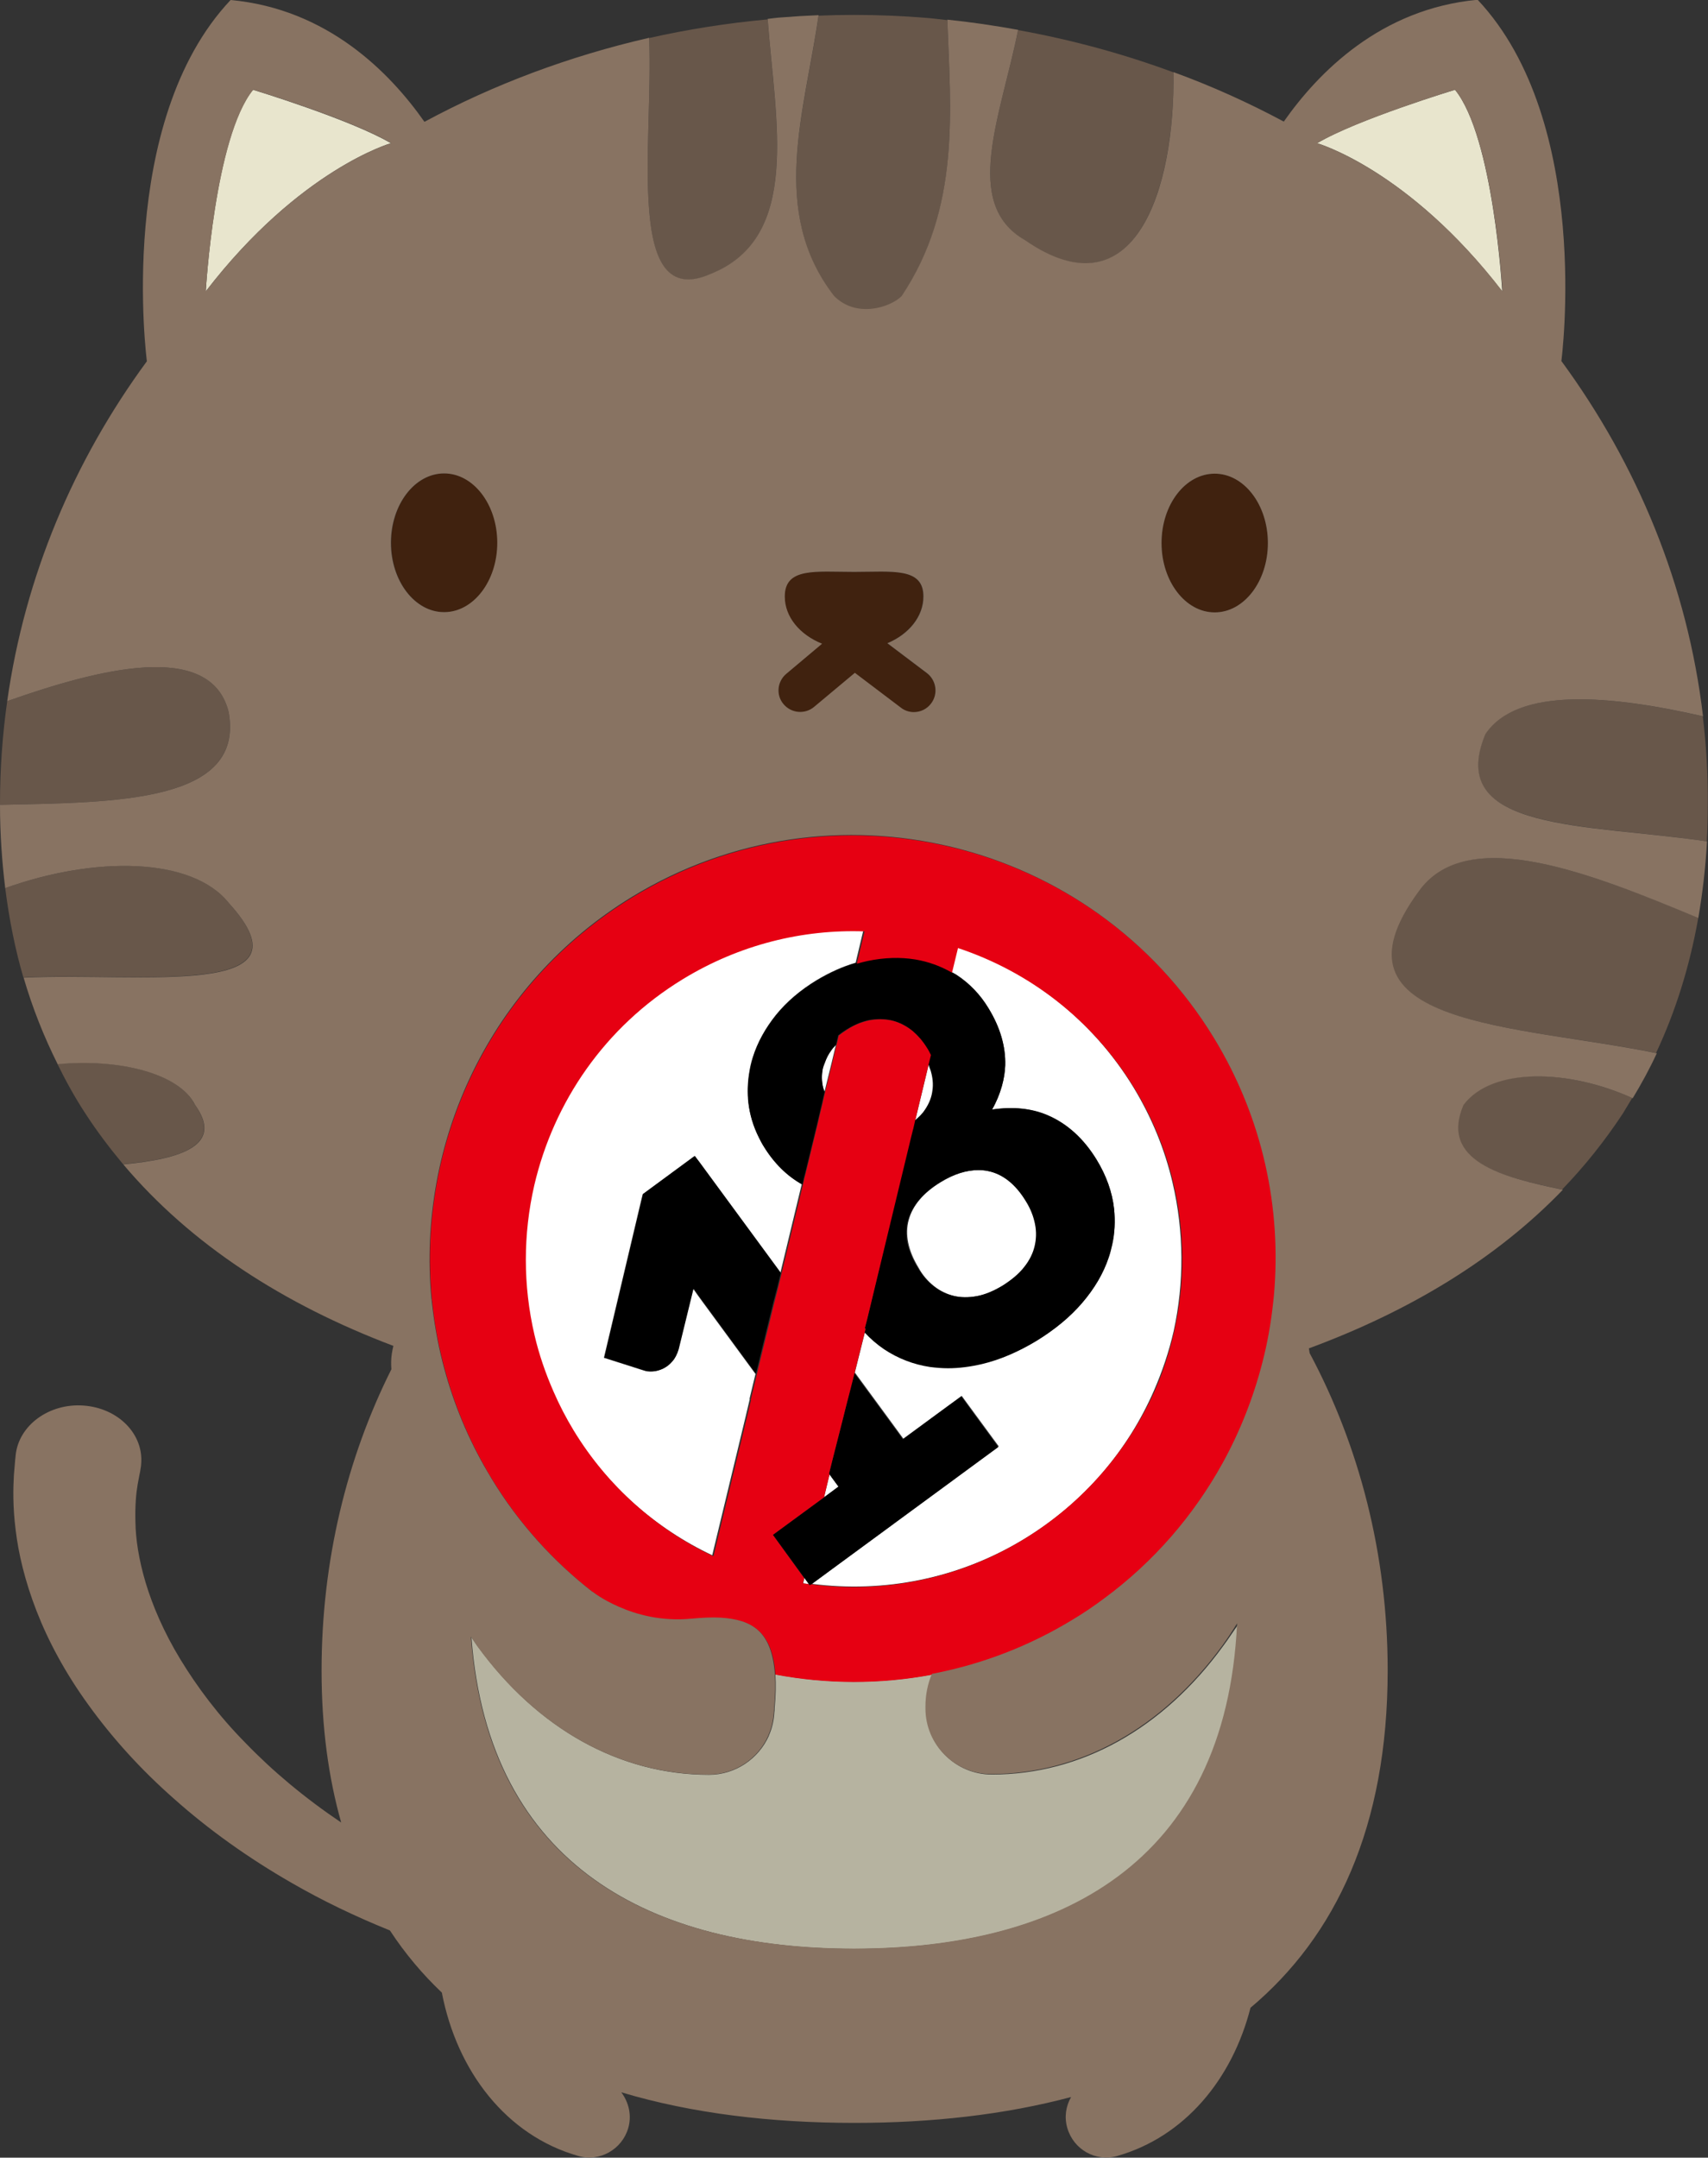
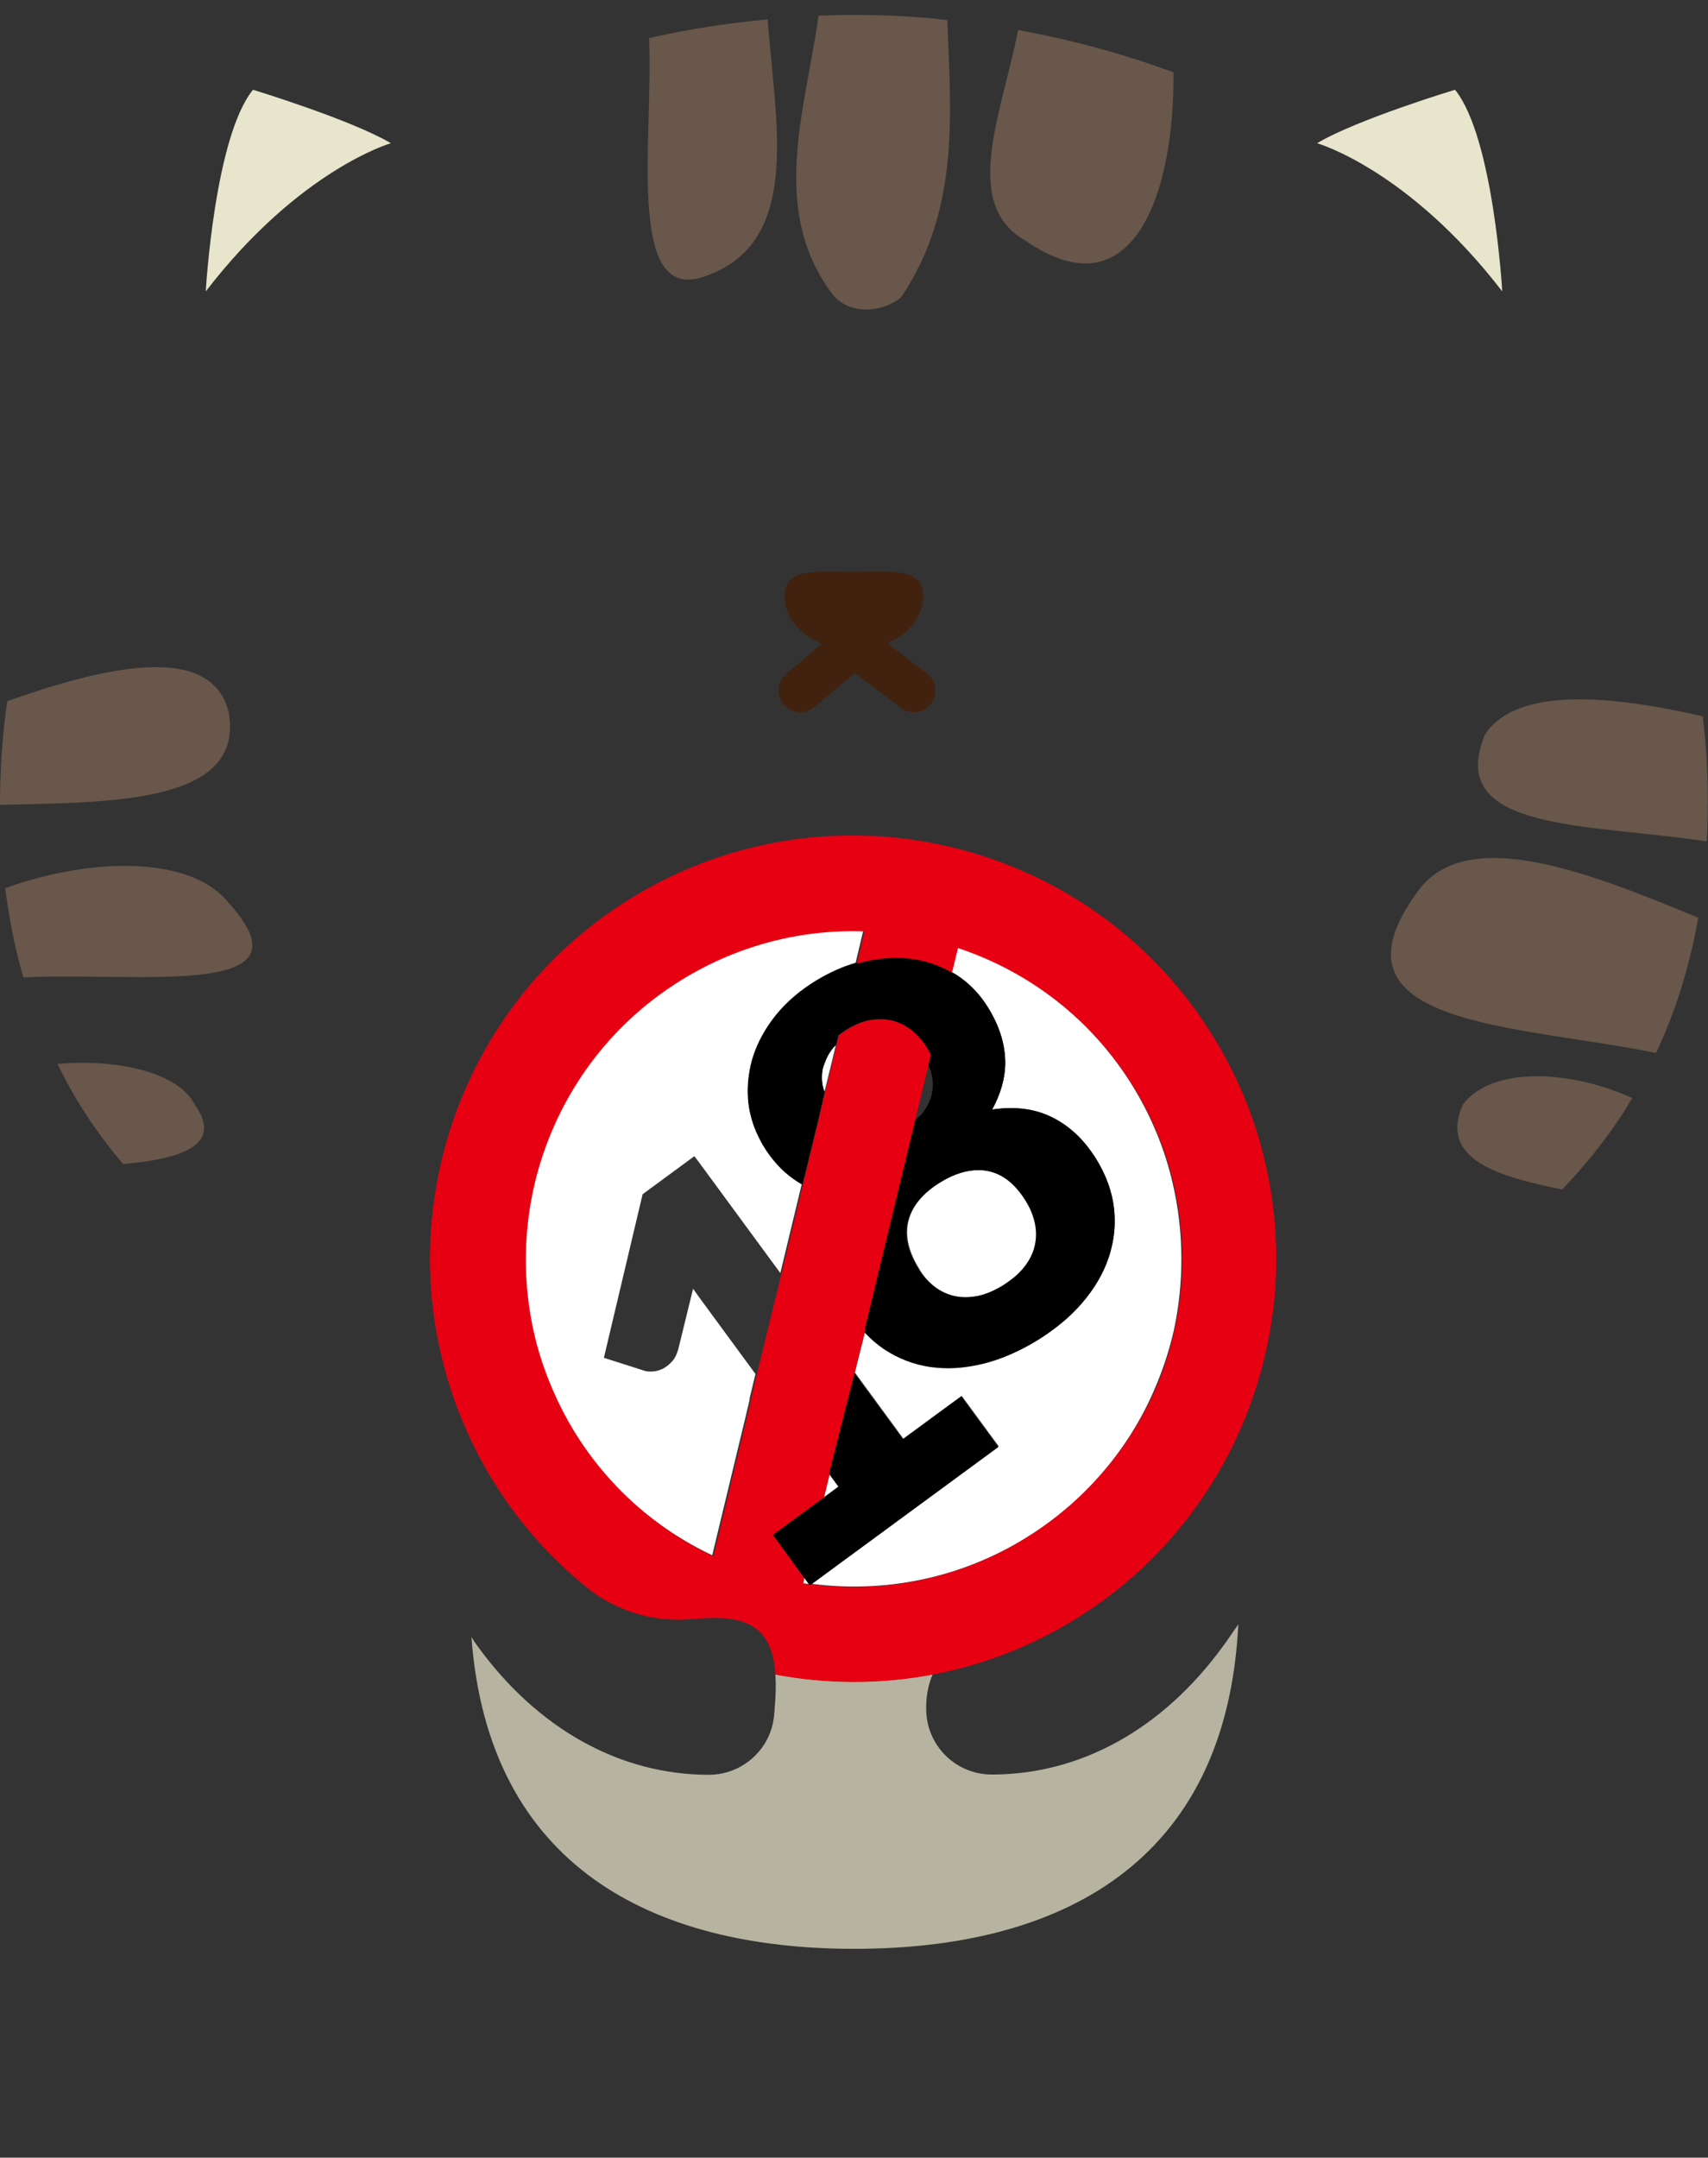
<svg xmlns="http://www.w3.org/2000/svg" version="1.1" id="圖層_1" x="0px" y="0px" viewBox="0 0 687.3 867.8" style="enable-background:new 0 0 687.3 867.8;" xml:space="preserve">
  <rect x="0" y="0" width="687.3" height="867.8" fill="#333333" stroke="none" />
  <style type="text/css">

	.st0{fill:#B6B3A0;}

	.st1{fill:#68574A;}

	.st2{fill:#40220F;}

	.st3{fill:#E8E5CD;}

	.st4{fill:#FFFFFF;}

	.st5{fill:#E60012;}

	.st6{fill:#887362;}

</style>
  <g>
    <path class="st0" d="M492.2,662c-24.3,33.4-57.3,51.7-93.1,51.7c-14.6,0-26.4-11.8-26.4-26.4c0-0.3,0-0.5,0-0.8    c0-4.6,0.9-9.1,2.6-13.1c-21.1,4-42.6,3.9-63.3,0c0.3,4,0.2,8.5-0.3,13.8c0,0.5,0,1-0.1,1.5c-0.2,3.3-0.9,6.4-2.2,9.3    c0,0,0,0,0,0.1l0,0c-4.1,9.2-13.4,15.7-24.1,15.7c-35.8,0-68.9-18.4-93.1-51.7c-0.9-1.2-1.7-2.4-2.5-3.7    c6.9,92.6,73.3,125.4,154.1,125.4c82.3,0,149.7-33.9,154.5-130.5C496.2,656.2,494.3,659.2,492.2,662z" />
    <g>
      <path class="st1" d="M261.2,15.3c1.8,42.3-10.1,110.5,24.9,94.9C322.4,95.7,312,49,308.9,7.8C292.6,9.3,276.7,11.8,261.2,15.3z" />
      <path class="st1" d="M372.8,7.2C363.2,6.4,353.5,6,343.6,6c-4.8,0-9.5,0.1-14.2,0.3c-5.5,38.7-20.1,79,6.3,113     c9,9,22.6,4.5,27.1,0c23.8-35.6,19.7-74.7,18.4-111.2C378.4,7.8,375.6,7.4,372.8,7.2z" />
      <path class="st1" d="M409.7,12.1c-6.9,34.5-22.8,69.9,2.8,84.6c44.3,30.7,60.3-21,59.7-67.6C452.2,21.7,431.3,16,409.7,12.1z" />
      <path class="st1" d="M92,286.3c-7.3-29.1-52.8-17.1-89.1-4.3C1,295.5,0,309.2,0,323.1c0,0.2,0,0.4,0,0.6     C46.1,322.7,98.6,323,92,286.3z" />
      <path class="st1" d="M2.1,357.2c1.6,12.6,4,24.6,7.3,35.9c47.1-2.3,118.1,9,82.5-30.1C77.2,344.6,38.1,344.3,2.1,357.2z" />
      <path class="st1" d="M23.1,427.9c3.4,6.9,7.1,13.6,11.3,20c4.6,7.1,9.7,13.8,15.1,20.3c23.5-2.1,40.5-7.6,28.9-23.9     C72.1,431.6,47.9,425.7,23.1,427.9z" />
      <path class="st1" d="M685.2,288.1c-37-8.5-74.8-12-87.6,7.2c-16.4,39.3,41,35.8,89.2,43.1c0.3-5,0.4-10.1,0.4-15.3     C687.3,311.3,686.6,299.6,685.2,288.1z" />
      <path class="st1" d="M570.5,358.5c-39.9,54.4,39.7,53.5,95.9,65c7.8-16.6,13.5-34.7,17-54.4C640.8,351.5,590.2,331,570.5,358.5z" />
      <path class="st1" d="M588.6,444.3c-9.7,22.5,15.1,29,40,34.1c9.1-9.4,17.2-19.6,24.4-30.5c1.3-2.1,2.5-4.2,3.8-6.3     C631,430,600.1,429,588.6,444.3z" />
    </g>
    <g>
-       <ellipse class="st2" cx="178.8" cy="218.3" rx="21.4" ry="27.9" />
-       <path class="st2" d="M488.8,190.5c-11.8,0-21.4,12.5-21.4,27.9c0,15.4,9.6,27.9,21.4,27.9c11.8,0,21.4-12.5,21.4-27.9     C510.2,202.9,500.6,190.5,488.8,190.5z" />
      <path class="st2" d="M372.9,270.7l-15.9-12c8.6-3.6,14.5-10.7,14.5-18.8c0-11.8-12.5-9.9-27.9-9.9c-15.4,0-27.9-1.9-27.9,9.9     c0,8.3,6.1,15.4,15,19L316.4,271c-3.7,3.1-4.2,8.6-1.1,12.3c3.1,3.7,8.6,4.2,12.3,1.1l16.4-13.7l18.5,14c1.6,1.2,3.4,1.8,5.2,1.8     c2.6,0,5.2-1.2,7-3.5C377.5,279.1,376.8,273.6,372.9,270.7z" />
    </g>
    <g>
      <path class="st3" d="M82.8,117.2c37.8-49.1,74.5-59.6,74.5-59.6c-16.1-9.5-55.5-21.5-55.5-21.5C86.3,55.2,82.8,117.2,82.8,117.2z" />
      <path class="st3" d="M585.5,36.1c0,0-39.4,11.9-55.5,21.5c0,0,36.7,10.5,74.5,59.6C604.5,117.2,601,55.2,585.5,36.1z" />
    </g>
    <g>
      <polygon class="st4" points="333.8,593 331.6,602.2 337.4,597.9   " />
      <path class="st4" d="M323.2,636.8c0.8,0.1,1.5,0.2,2.3,0.3l-1.8-2.5L323.2,636.8z" />
      <path class="st4" d="M471.8,475.5c-3.1-13.2-8.3-26-15.7-38.2c-16.9-27.7-42.4-46.9-71-56.4l-2.4,9.9c0.8,0.4,1.5,0.9,2.3,1.3     c5.2,3.4,9.5,7.9,12.8,13.4c4.6,7.6,6.9,15.3,6.7,22.9c-0.1,2.7-0.5,5.5-1.3,8.2c-0.9,3.3-2.2,6.5-4,9.6     c8.4-1.2,15.9-0.5,22.4,2.3c7.9,3.4,14.5,9.4,19.7,17.9c3.9,6.4,6.2,13,7,19.7c0.5,4.9,0.3,9.8-0.7,14.5c-0.4,1.7-0.8,3.4-1.4,5.1     c-2.1,6.3-5.7,12.4-10.6,18.1c-4.9,5.7-11,10.8-18.3,15.2c-7.3,4.5-14.7,7.6-21.9,9.3c-4.7,1.1-9.3,1.7-13.7,1.7     c-2.5,0-4.9-0.2-7.2-0.5c-6.6-1-12.8-3.4-18.5-7.1c-2.9-1.9-5.5-4.2-7.9-6.8l-4.1,16.4l13.5,18.4l6,8.2l11.9-8.7l11.6-8.5l5.5,7.5     l9.4,12.8l-75.2,55.3c28.8,3.7,59-1.9,85.7-18.2c23.9-14.6,41.5-35.6,51.9-59.4c3.4-7.8,6.1-15.8,8-24.1     C476.5,516,476.5,495.5,471.8,475.5z" />
      <path class="st4" d="M307.2,460.9c-0.7-1.1-1.3-2.3-1.9-3.5c-2.2-4.5-3.6-9.2-4.2-14c-0.4-3.9-0.3-7.7,0.3-11.6     c0.3-2.2,0.8-4.4,1.5-6.6c1.9-5.9,5-11.6,9.3-17c4.3-5.3,9.8-10,16.4-14c5.2-3.1,10.4-5.5,15.7-7l3.1-13     c-24.9-0.8-50.3,5.3-73.1,19.2c-31.5,19.2-52,49.6-59.8,82.9c-4.6,19.6-4.7,40.3,0.1,60.3c1.8,7.7,4.4,15.4,7.7,22.8     c2.3,5.3,5,10.5,8.1,15.6c13.9,22.8,33.7,39.9,56.2,50.5l13.5-56l1.6-6.8l-0.1-0.1l2.4-10l-21.3-29c-1.3-1.7-2.5-3.5-3.8-5.3     l-6,24.5c-0.6,2-1.4,3.7-2.6,4.9c-1.1,1.2-2.3,2.1-3.6,2.8c-1.3,0.6-2.6,1-4,1.1c-1.4,0.1-2.6,0-3.7-0.4l-16-5.1l14.9-62.9     l0.7-2.9l20.8-15.3l1.9,2.5l32.7,44.5l8.6-35.7C316.7,472.9,311.4,467.8,307.2,460.9z" />
      <path class="st4" d="M336.4,420.1c-0.7,0.7-1.4,1.5-1.9,2.2c-1.2,1.6-2,3.3-2.6,5c-0.3,0.8-0.6,1.5-0.8,2.3     c-0.5,2.5-0.5,5.1,0.1,7.6c0.1,0.6,0.4,1.2,0.6,1.8l2.9-11.8L336.4,420.1z" />
-       <path class="st4" d="M372.5,446.1c1.7-2.5,2.7-5.1,3-7.7c0.3-2.6,0.1-5.3-0.7-8c-0.1-0.3-0.2-0.5-0.3-0.8     c-0.2-0.6-0.5-1.2-0.7-1.9l-0.4,1.7l-5.1,21.2C370,449.2,371.4,447.7,372.5,446.1z" />
      <path class="st4" d="M375.9,517.3c2.4,1.9,5.1,3.2,8,3.9c2.9,0.7,6,0.7,9.3,0.1c3.3-0.6,6.8-2.1,10.5-4.3c3.6-2.2,6.5-4.7,8.6-7.4     c2-2.6,3.4-5.4,4.2-8.3c0.7-2.9,0.8-5.8,0.2-8.9c-0.6-3.1-1.8-6.1-3.6-9.1c-4.3-7-9.4-11.1-15.3-12.3c-1.3-0.3-2.7-0.4-4-0.4     c-4.8,0-9.9,1.6-15.3,4.9c-6.9,4.2-11.2,9.3-12.8,15.1c-1.6,5.8-0.3,12.3,3.9,19.2C371.2,512.8,373.4,515.3,375.9,517.3z" />
    </g>
    <g>
      <path d="M448.3,486.2c-0.7-6.7-3.1-13.3-7-19.7c-5.2-8.5-11.8-14.5-19.7-17.9c-6.5-2.8-14-3.6-22.4-2.3c1.8-3.2,3.1-6.4,4-9.6     c0.7-2.7,1.2-5.4,1.3-8.2c0.2-7.6-2-15.3-6.7-22.9c-3.3-5.5-7.7-10-12.8-13.4c-0.7-0.5-1.5-0.9-2.3-1.3c-4.5-2.6-9.5-4.4-14.7-5.3     c-6.1-1.1-12.6-0.9-19.3,0.6c-1.4,0.3-2.9,0.7-4.3,1.1c-5.3,1.6-10.5,3.9-15.7,7c-6.6,4-12.1,8.7-16.4,14c-4.3,5.3-7.5,11-9.3,17     c-0.7,2.2-1.1,4.4-1.5,6.6c-0.6,3.8-0.7,7.7-0.3,11.6c0.5,4.8,1.9,9.5,4.2,14c0.6,1.2,1.2,2.4,1.9,3.5c4.2,6.9,9.5,12.1,15.6,15.4     l0.5-2.2l0-0.1l0.6-2.3l4.7-19.3l1.4-6l0.8-3.3l0-0.1l0.9-3.9c-0.2-0.6-0.4-1.2-0.6-1.8c-0.6-2.5-0.6-5.1-0.1-7.6     c0.2-0.8,0.5-1.6,0.8-2.3c0.6-1.7,1.4-3.4,2.6-5c0.5-0.8,1.2-1.5,1.9-2.2l0.9-3.9l0,0c1-0.8,2.1-1.6,3.4-2.4c0,0,0,0,0,0     c1.8-1.1,3.5-1.9,5.1-2.6c0.8-0.3,1.7-0.6,2.5-0.8s1.6-0.4,2.4-0.5c1.6-0.2,3.2-0.3,4.6-0.2c1.5,0.1,2.9,0.3,4.3,0.7     c2.8,0.8,5.3,2.1,7.5,4c1.1,0.9,2.2,1.9,3.1,3.1c1,1.1,1.8,2.3,2.6,3.6c0.6,1,1.1,1.9,1.6,2.9l0,0.1l-0.9,3.6     c0.2,0.6,0.5,1.2,0.7,1.9c0.1,0.3,0.2,0.5,0.3,0.8c0.8,2.7,1.1,5.4,0.7,8c-0.3,2.6-1.3,5.2-3,7.7c-1,1.6-2.5,3.1-4.3,4.5l-0.7,3.1     l-0.1,0.3v0l-0.8,3.2L349,530.2l-0.7,2.7l0,0.1l-0.3,1l0.3,0.3l-0.4,1.6c2.4,2.6,5.1,4.9,7.9,6.8c5.6,3.7,11.8,6.1,18.5,7.1     c2.4,0.3,4.8,0.5,7.2,0.5c4.4,0,9-0.6,13.7-1.7c7.2-1.7,14.6-4.9,21.9-9.3c7.3-4.5,13.5-9.6,18.3-15.2c4.9-5.7,8.5-11.8,10.6-18.1     c0.6-1.7,1-3.4,1.4-5.1C448.6,496,448.8,491.1,448.3,486.2z M378.3,475.5c5.3-3.3,10.5-4.9,15.3-4.9c1.4,0,2.7,0.1,4,0.4     c5.9,1.2,11.1,5.3,15.3,12.3c1.8,2.9,3,6,3.6,9.1c0.6,3,0.5,6-0.2,8.9c-0.7,2.9-2.1,5.7-4.2,8.3c-2.1,2.7-5,5.1-8.6,7.4     c-3.6,2.2-7.2,3.7-10.5,4.3c-3.3,0.6-6.4,0.6-9.3-0.1c-2.9-0.7-5.6-2-8-3.9c-2.5-1.9-4.6-4.4-6.4-7.4c-4.3-7-5.6-13.5-3.9-19.2     C367.1,484.8,371.5,479.7,378.3,475.5z" />
-       <path d="M312.8,517.7l0.7-2.9l0.7-2.9l0,0l-32.7-44.5l-1.9-2.5l-20.8,15.3l-0.7,2.9l-14.9,62.9l16,5.1c1.1,0.4,2.3,0.5,3.7,0.4     c1.3-0.1,2.7-0.5,4-1.1c1.3-0.6,2.6-1.6,3.6-2.8c1.1-1.2,2-2.9,2.6-4.9l6-24.5c1.3,1.8,2.5,3.6,3.8,5.3l21.3,29l0.7-2.9l0.7-2.9     l5.6-22.9L312.8,517.7z" />
      <polygon points="386.8,561.6 375.2,570.1 363.3,578.9 357.3,570.7 343.8,552.3 343.1,555.1 342.3,557.9 340.5,565.3 339.1,570.9      335,587 334.3,589.8 333.6,592.7 333.8,593 337.4,597.9 331.6,602.2 311,617.3 323.7,634.7 325.5,637.1 325.9,637.6 326.5,637.2      401.7,582 392.3,569.2   " />
    </g>
    <path class="st5" d="M488.6,417.5c-48.9-80.1-153.9-105.5-234.1-56.6c-57.4,35-86.7,98.8-80.7,161.6c0,0.3,0,0.5,0.1,0.8    c0.8,8.3,2.3,16.6,4.4,24.8c3.6,14.2,9.1,28.2,16.6,41.5c1,1.8,2,3.6,3.1,5.3c11,18.1,24.9,33.3,40.7,45.6c0,0,0,0,0-0.1    c0,0,3.8,3.1,10.5,6c7,3.1,17.1,5.9,29.3,4.8c4.3-0.4,8.1-0.6,11.7-0.4c6.4,0.3,11.5,1.8,15.2,5.2c3.8,3.5,6.1,9.1,6.6,17.5    c20.7,3.9,42.2,4,63.3,0c0.5-0.1,1-0.2,1.6-0.3c19-3.8,37.7-10.9,55.2-21.6c4.2-2.6,8.3-5.4,12.2-8.2c20.3-14.9,36.4-33.7,48-54.7    c7-12.7,12.3-26.2,15.9-40.1c2-7.9,3.5-16,4.4-24.2c0.1-0.9,0.2-1.9,0.3-2.8C516,486.3,508.4,449.9,488.6,417.5z M412.1,619    c-26.7,16.3-56.9,21.9-85.7,18.2l-0.6,0.4l-0.4-0.5c-0.8-0.1-1.5-0.2-2.3-0.3l0.5-2.1L311,617.3l20.6-15.1l2.2-9.2l-0.2-0.3    l0.7-2.8l0.7-2.8l4.1-16.1l1.4-5.6l1.9-7.3l0.7-2.8l0.7-2.8l4.1-16.4l0.4-1.6l-0.3-0.3l0.3-1l0-0.1l0.7-2.7l17.6-72.9l0.8-3.2v0    l0.1-0.3l0.7-3.1l5.1-21.2l0.4-1.7l0.9-3.6l0-0.1c-0.5-1-1-2-1.6-2.9c-0.8-1.3-1.7-2.5-2.6-3.6c-1-1.1-2-2.1-3.1-3.1    c-2.3-1.8-4.8-3.2-7.5-4c-1.4-0.4-2.8-0.6-4.3-0.7c-1.5-0.1-3,0-4.6,0.2c-1.6,0.2-3.2,0.7-4.9,1.3s-3.4,1.5-5.1,2.6c0,0,0,0,0,0    c-1.2,0.8-2.4,1.6-3.4,2.4l0,0l-0.9,3.9l-1.7,7.1l-2.9,11.8l-0.9,3.9l0,0.1l-0.8,3.3l-1.4,6l-4.7,19.3l-0.6,2.3l0,0.1l-0.5,2.2    l-8.6,35.7l0,0l-0.7,2.9l-0.7,2.9l-1.6,6.3l-5.6,22.9l-0.7,2.9l-0.7,2.9l-2.4,10l0.1,0.1l-1.6,6.8l-13.5,56    c-22.5-10.6-42.3-27.7-56.2-50.5c-3.1-5.1-5.8-10.3-8.1-15.6c-3.3-7.5-5.9-15.1-7.7-22.8c-4.7-20.1-4.6-40.7-0.1-60.3    c7.8-33.4,28.3-63.7,59.8-82.9c22.8-13.9,48.2-20.1,73.1-19.2l-3.1,13c1.4-0.4,2.9-0.8,4.3-1.1c6.7-1.4,13.2-1.6,19.3-0.6    c5.3,0.9,10.2,2.7,14.7,5.3l2.4-9.9c28.6,9.5,54.1,28.7,71,56.4c7.4,12.1,12.6,25,15.7,38.2c4.7,19.9,4.7,40.5,0.2,60    c-1.9,8.2-4.5,16.3-8,24.1C453.6,583.5,436,604.4,412.1,619z" />
-     <path class="st6" d="M683.4,369.2c1.7-9.9,2.9-20.1,3.5-30.8c-48.2-7.2-105.6-3.7-89.2-43.1c12.8-19.2,50.6-15.7,87.6-7.2    c-6.2-52.6-26.4-101.2-57-142.9l0,0c0,0,12.7-96-33.7-145.3c-39,3.6-64.1,29.2-78,49c-14.2-7.6-29-14.3-44.4-19.9    c0.7,46.6-15.3,98.3-59.7,67.6c-25.6-14.6-9.7-50-2.8-84.6c-9.4-1.7-18.9-3.1-28.5-4.1c1.3,36.5,5.4,75.6-18.4,111.2    c-4.5,4.5-18.1,9-27.1,0c-26.4-34-11.8-74.3-6.3-113c-5,0.2-10,0.5-14.9,0.9c-1.9,0.1-3.8,0.4-5.6,0.6    c3.1,41.2,13.6,87.9-22.8,102.5c-35,15.6-23.1-52.6-24.9-94.9C229,22.6,198.6,34,170.8,49c-13.9-19.8-39-45.4-78-49    C46.4,49.2,59.1,145.1,59.1,145.3C29.7,185.3,10,231.8,2.9,282c36.3-12.8,81.8-24.8,89.1,4.3c6.7,36.7-45.9,36.4-92,37.4    c0,11.6,0.8,22.8,2.1,33.5c36-12.9,75.1-12.6,89.9,5.9c35.6,39.1-35.4,27.8-82.5,30.1c3.6,12.3,8.2,23.8,13.7,34.8    c24.8-2.3,49,3.7,55.3,16.4c11.6,16.2-5.4,21.7-28.9,23.9c27.2,32.2,64.5,56.3,108.7,73c-0.5,2.1-0.9,4.3-0.9,6.6    c0,0.9,0,1.9,0.1,2.8c-17.9,35.7-28.1,77.1-28.1,121.2c0,22.8,2.8,43.1,7.9,61.1c-14.7-9.9-27.6-20.7-38.4-31.9    c-11-11.1-19.6-22.7-26.3-33.7c-6.7-11-11.2-21.6-14-30.9c-2.8-9.4-4-17.6-4.1-24.3c-0.2-6.7,0.3-11.8,0.9-15.2    c0.6-3.4,1-5.2,1-5.2l0.2-1.3c0.1-0.5,0.2-1.1,0.2-1.6c1.1-12.1-9.2-22.6-23.2-23.6c-13.9-1-26.1,8-27.3,20c0,0-0.3,2.7-0.7,7.9    c-0.3,5.1-0.5,12.7,0.7,22.1c1.1,9.4,3.7,20.5,8.4,32.6c4.7,12.1,11.6,25,20.9,37.8c9.3,12.9,20.8,25.8,34.6,37.9    c13.7,12.2,29.6,23.6,47.2,33.7c12.3,7.1,25.6,13.5,39.5,19.1c6.1,9.3,13.1,17.6,20.9,25c6.1,31.7,26,57.5,54.9,65.7    c8.6,2.5,17.6-2.6,20.1-11.2c1.5-5.2,0.2-10.4-2.8-14.4c28.4,8.5,60.2,12.3,93.9,12.3c31,0,60.5-3.3,87.1-10.4    c-2.1,3.7-2.8,8.1-1.5,12.5c2.5,8.6,11.4,13.7,20.1,11.2c27-7.7,46.2-30.7,53.6-59.6c34.3-28.8,55.2-72.7,55.2-135.7    c0-46.8-11.5-90.4-31.4-127.6c-0.1-0.7-0.2-1.3-0.3-1.9c40.6-15,75.4-36,102.2-63.8c-24.8-5.1-49.6-11.6-40-34.1    c11.5-15.3,42.4-14.4,68.1-2.7c3.5-5.8,6.8-11.8,9.7-18.1c-56.2-11.6-135.8-10.6-95.9-65C590.2,331,640.8,351.5,683.4,369.2z     M488.8,190.5c11.8,0,21.4,12.5,21.4,27.9c0,15.4-9.6,27.9-21.4,27.9c-11.8,0-21.4-12.5-21.4-27.9    C467.4,202.9,477,190.5,488.8,190.5z M316.4,271l14.4-12.1c-8.9-3.6-15-10.7-15-19c0-11.8,12.5-9.9,27.9-9.9    c15.4,0,27.9-1.9,27.9,9.9c0,8.1-5.9,15.2-14.5,18.8l15.9,12c3.8,2.9,4.6,8.4,1.7,12.2c-1.7,2.3-4.3,3.5-7,3.5    c-1.8,0-3.7-0.6-5.2-1.8l-18.5-14l-16.4,13.7c-3.7,3.1-9.2,2.6-12.3-1.1C312.2,279.6,312.7,274.1,316.4,271z M82.8,117.2    c0,0,3.6-62,19.1-81.1c0,0,39.4,11.9,55.5,21.5C157.3,57.6,120.6,68.1,82.8,117.2z M157.3,218.3c0-15.4,9.6-27.9,21.4-27.9    c11.8,0,21.4,12.5,21.4,27.9c0,15.4-9.6,27.9-21.4,27.9C166.9,246.2,157.3,233.7,157.3,218.3z M343.6,783.7    c-80.9,0-147.2-32.7-154.1-125.4c0.8,1.2,1.7,2.5,2.5,3.7c24.3,33.4,57.3,51.7,93.1,51.7c10.8,0,20-6.4,24.1-15.7l0,0    c0,0,0,0,0-0.1c1.3-2.9,2-6,2.2-9.3c0-0.5,0.1-1,0.1-1.5c0.5-5.3,0.6-9.8,0.3-13.8c-0.6-8.4-2.8-14-6.6-17.5    c-3.7-3.4-8.8-4.8-15.2-5.2c-3.5-0.2-7.4,0-11.7,0.4c-12.2,1.2-22.3-1.7-29.3-4.8c-6.7-2.9-10.5-6-10.5-6c0,0,0,0,0,0.1    c-15.8-12.3-29.7-27.5-40.7-45.6c-1.1-1.8-2.1-3.6-3.1-5.3c-7.5-13.3-13-27.3-16.6-41.5c-2.1-8.2-3.5-16.5-4.4-24.8    c0-0.3,0-0.5-0.1-0.8c-5.9-62.8,23.4-126.6,80.7-161.6c80.1-48.9,185.1-23.5,234.1,56.6c19.8,32.4,27.4,68.8,24.2,104    c-0.1,0.9-0.2,1.9-0.3,2.8c-0.9,8.2-2.3,16.2-4.4,24.2c-3.6,13.9-8.9,27.4-15.9,40.1c-11.6,21-27.7,39.8-48,54.7    c-3.9,2.9-8,5.7-12.2,8.2c-17.5,10.7-36.2,17.8-55.2,21.6c-0.5,0.1-1,0.2-1.6,0.3c-1.7,4-2.6,8.5-2.6,13.1c0,0.3,0,0.5,0,0.8    c0,14.6,11.8,26.4,26.4,26.4c35.8,0,68.9-18.4,93.1-51.7c2.1-2.9,4-5.8,5.9-8.9C493.3,749.8,426,783.7,343.6,783.7z M530,57.6    c16.1-9.5,55.5-21.5,55.5-21.5c15.5,19.1,19.1,81.1,19.1,81.1C566.7,68.1,530,57.6,530,57.6z" />
  </g>
</svg>